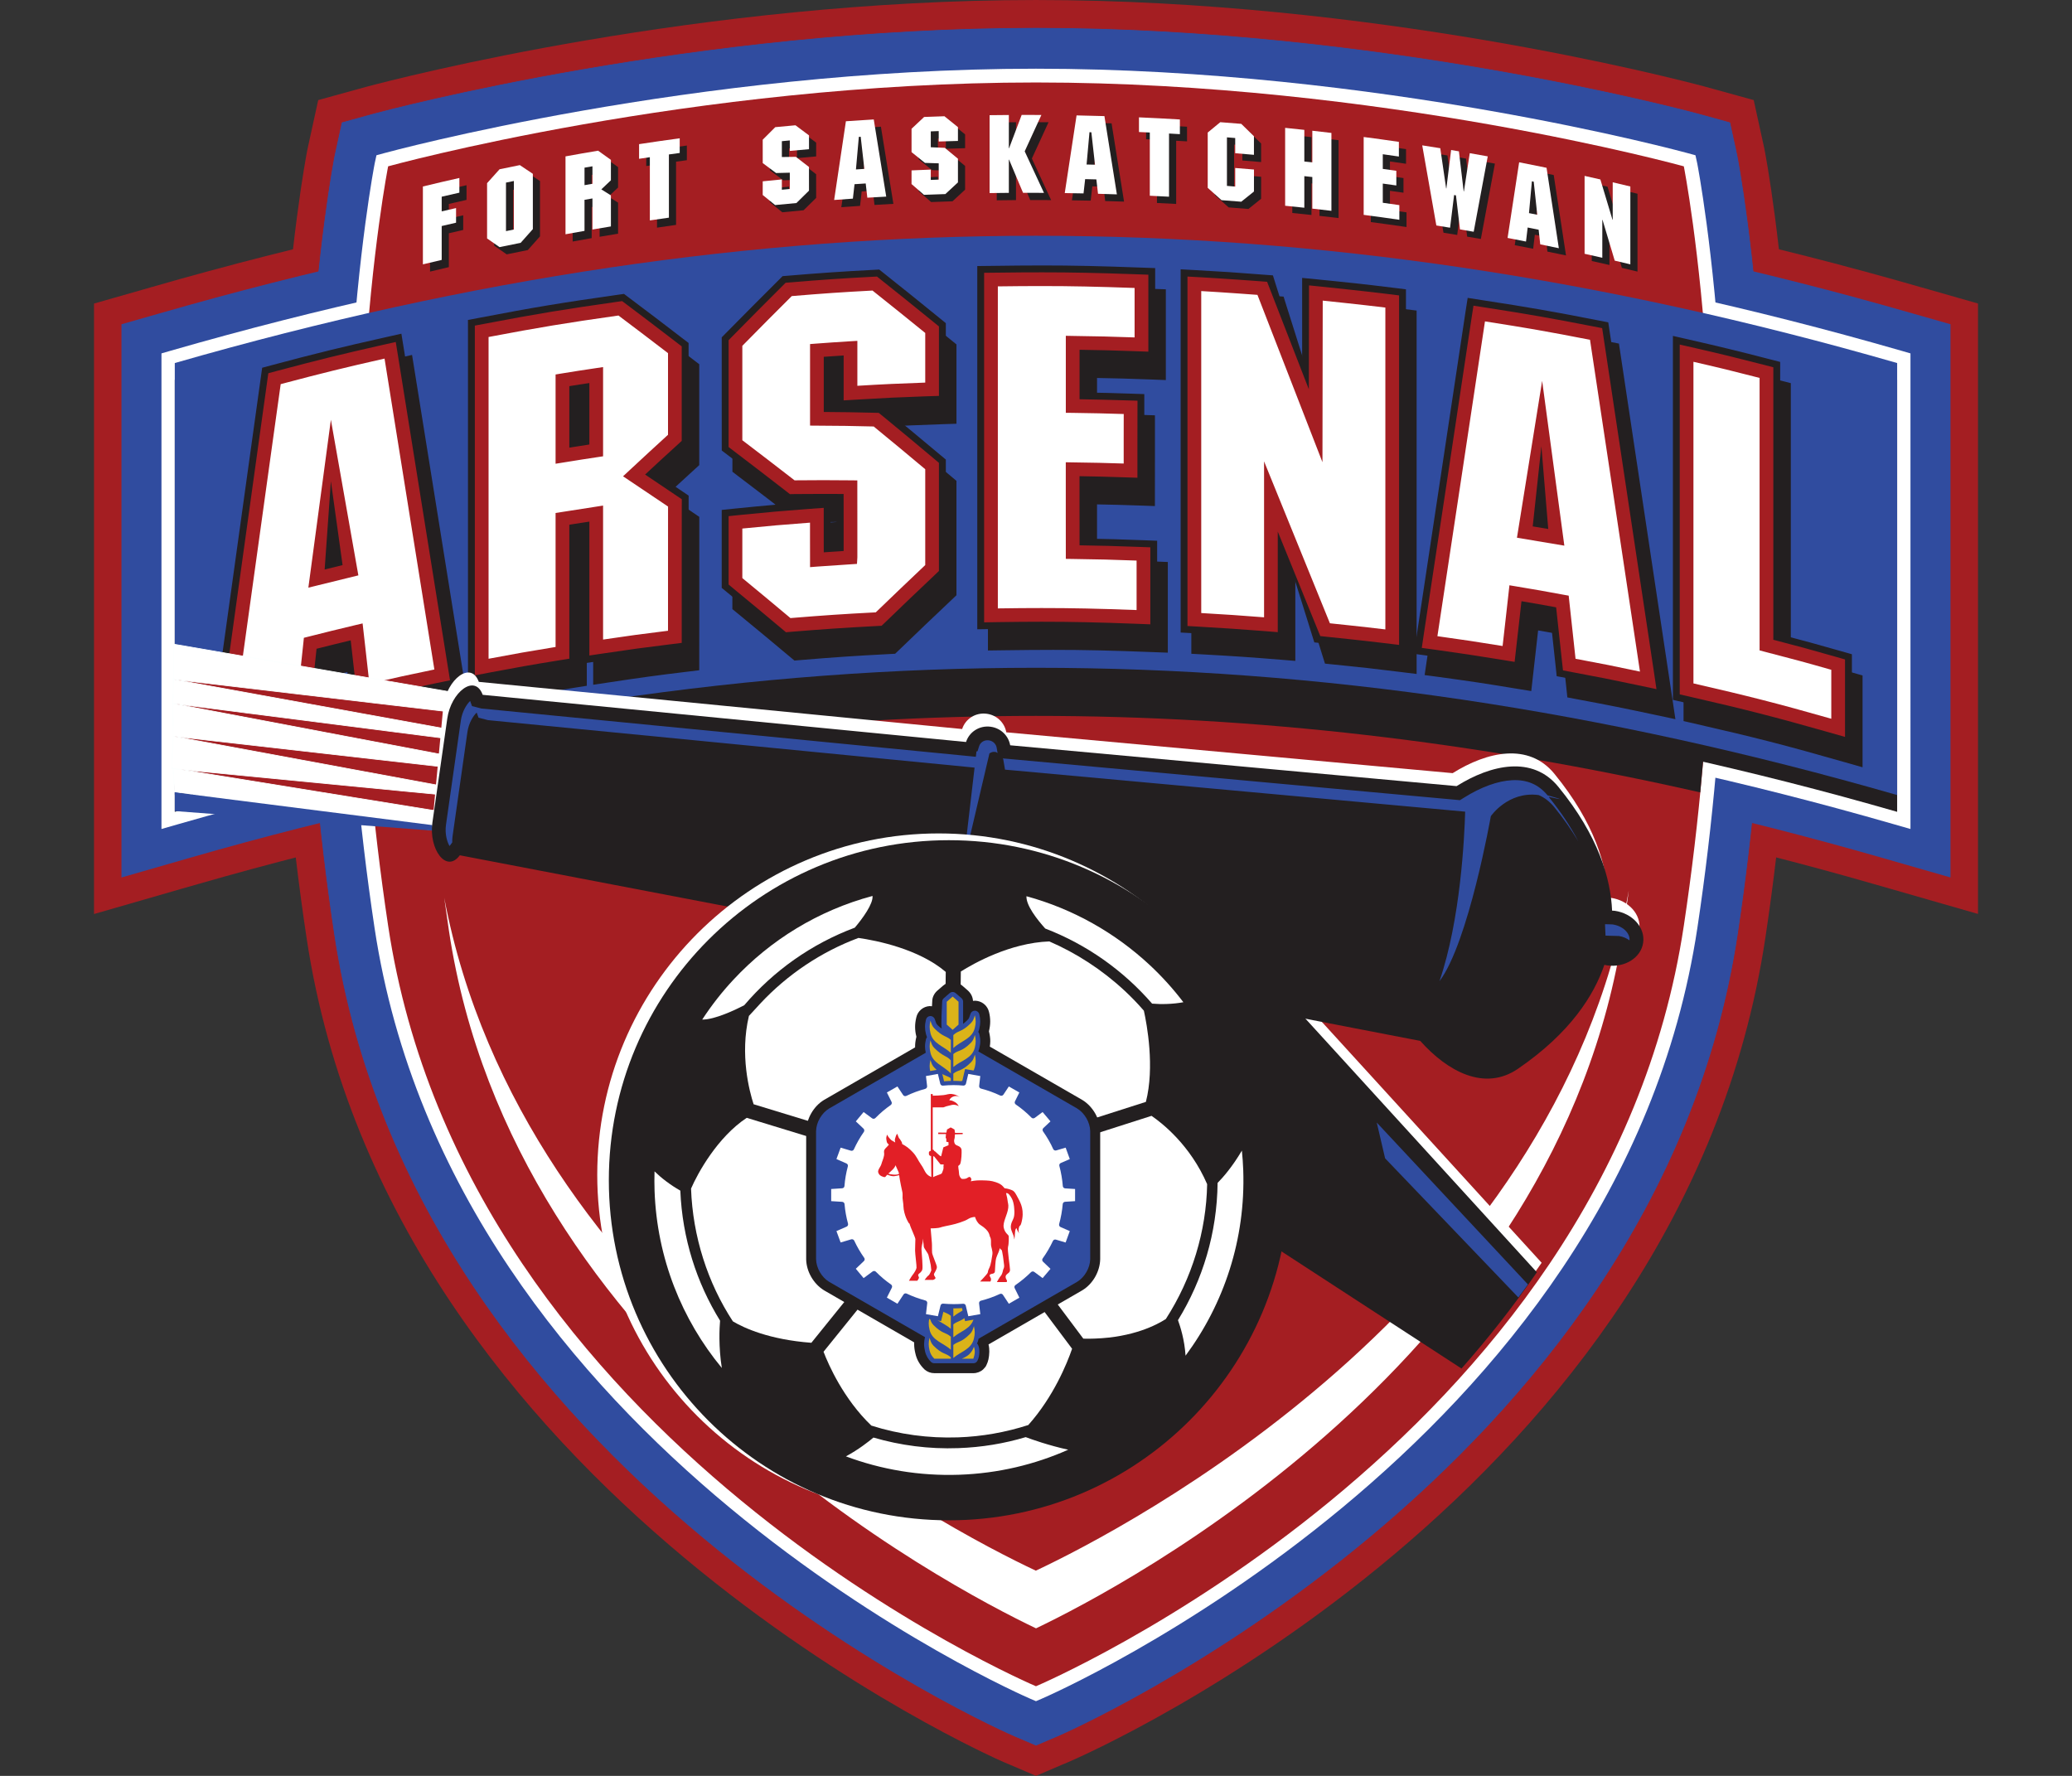
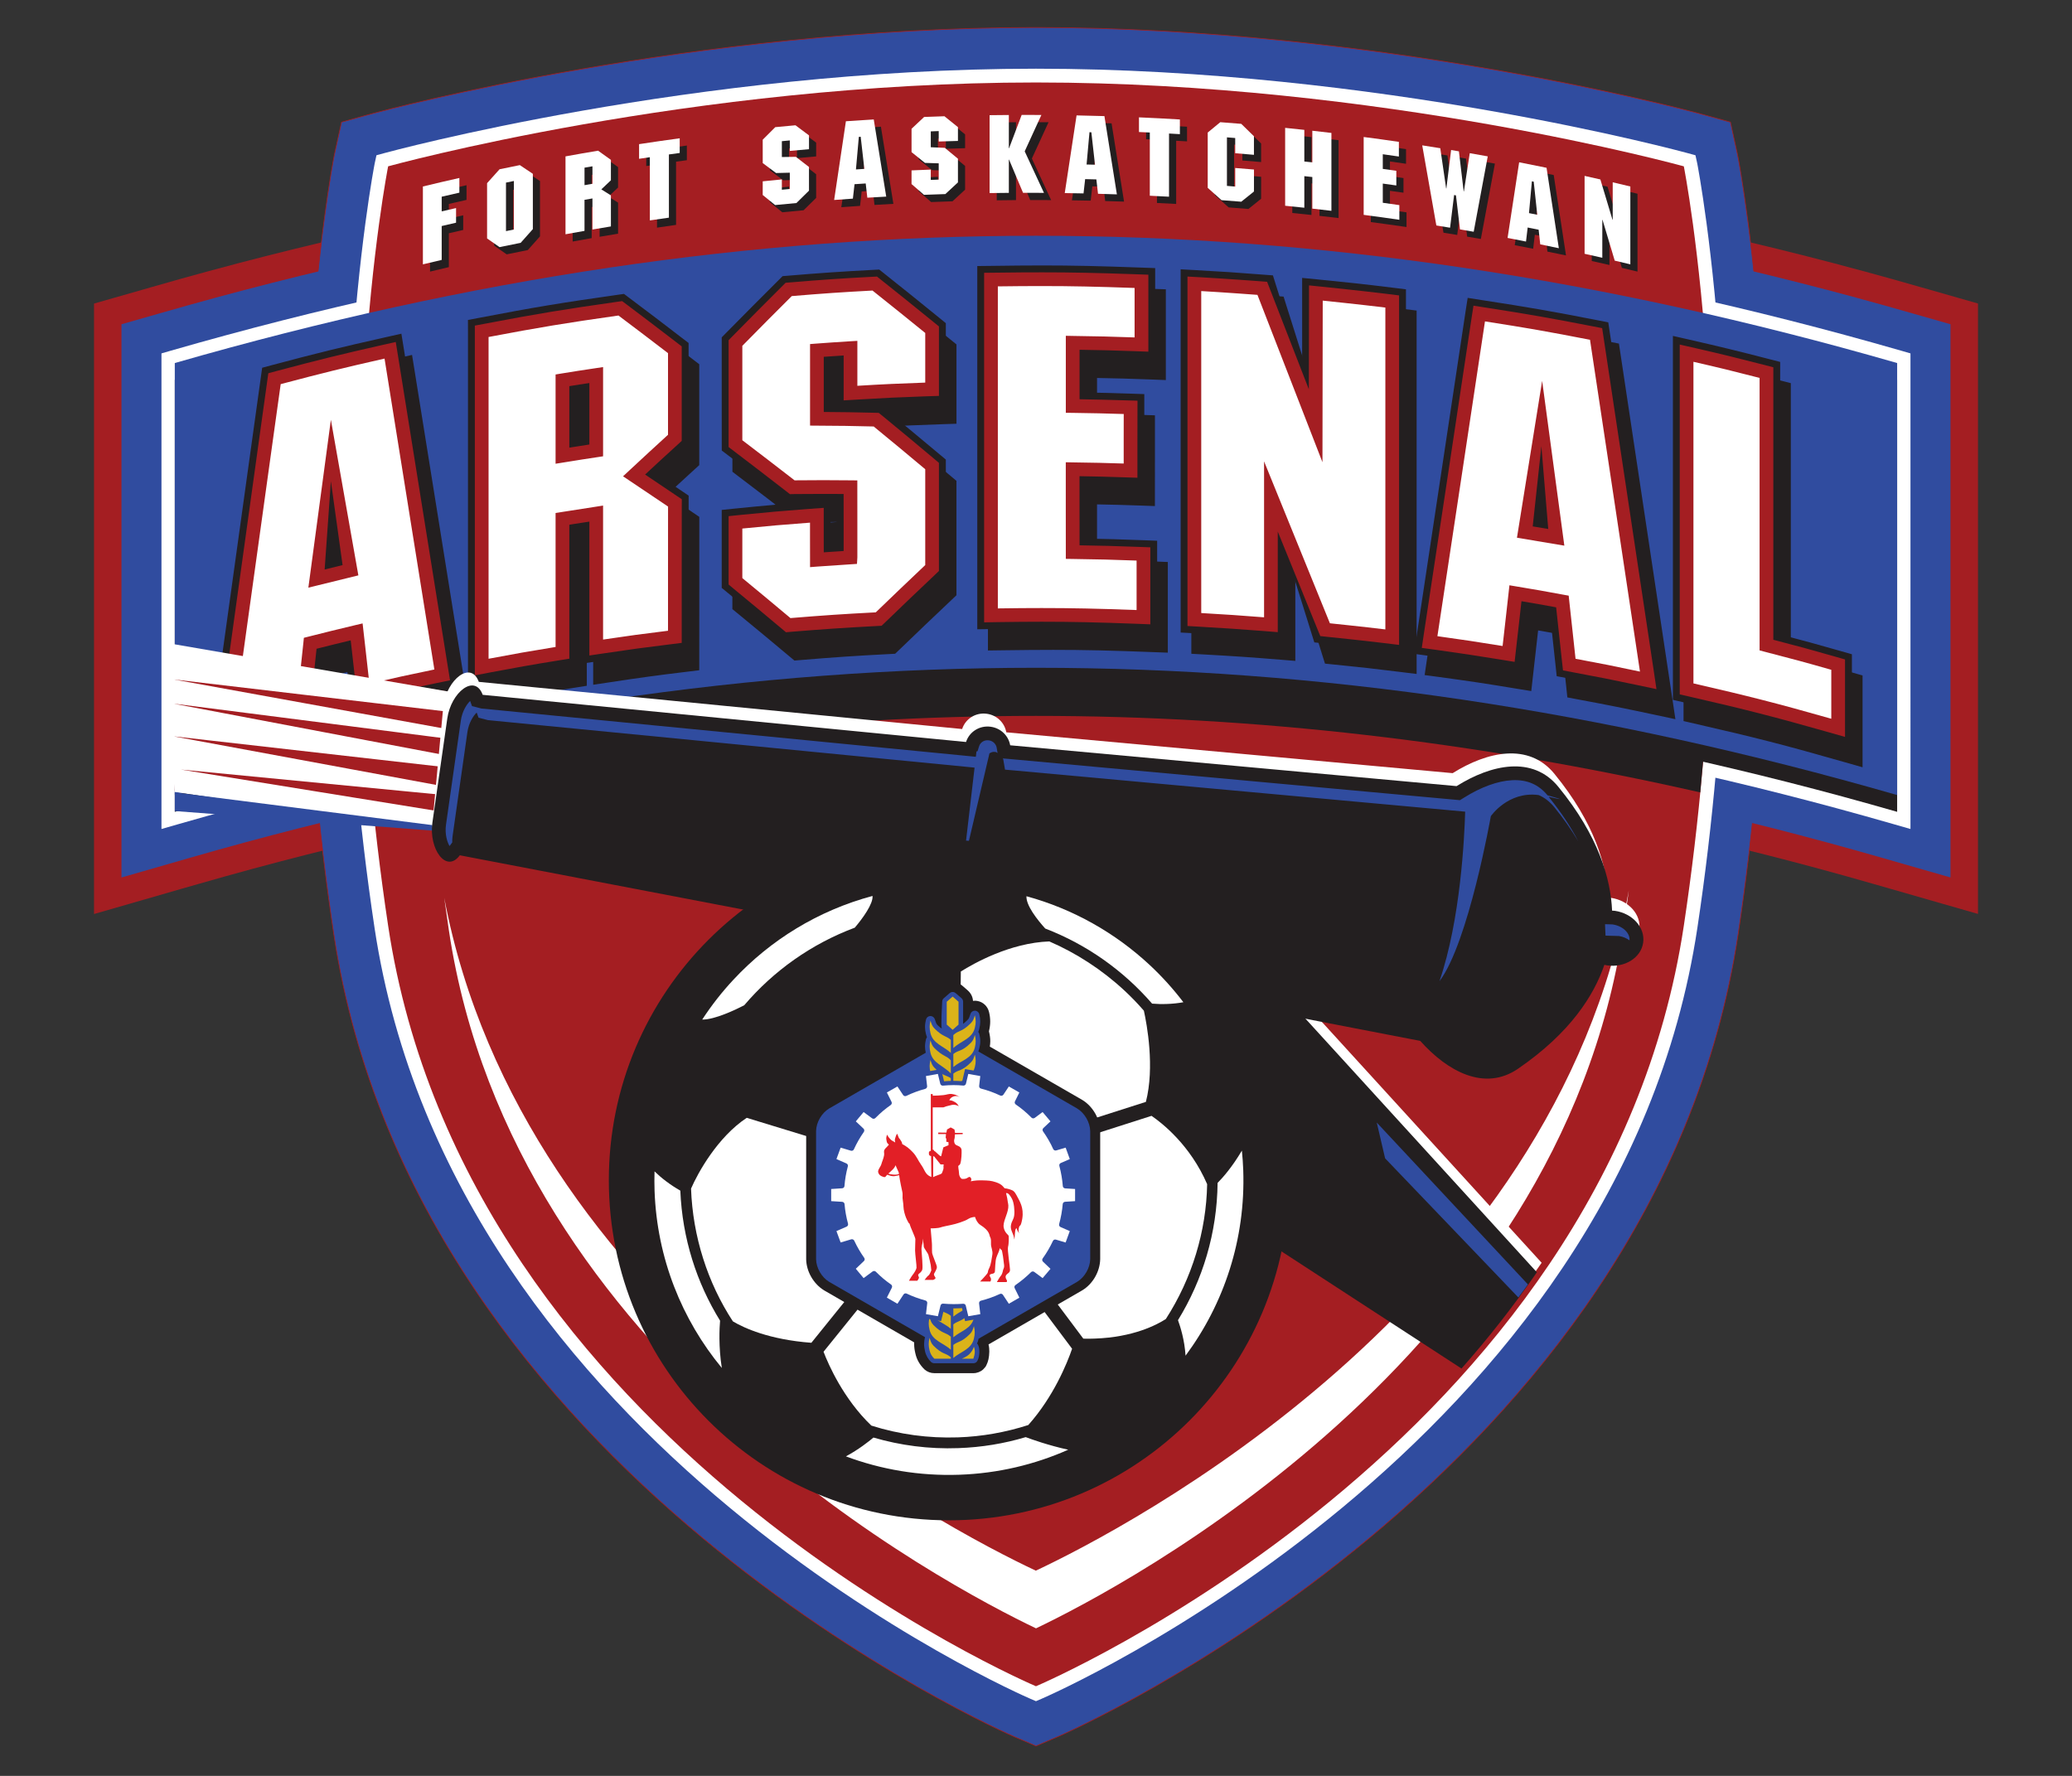
<svg xmlns="http://www.w3.org/2000/svg" id="Layer_1" version="1.1" viewBox="0 0 350 300">
  <rect x="0" y="0" width="350" height="300" fill="#333333" stroke="none" />
  <defs>
    <style>
      .st0 {
        fill: #dbb319;
      }

      .st1 {
        fill: #fff;
      }

      .st2 {
        fill: #a41e22;
      }

      .st3 {
        fill: #231f20;
      }

      .st4 {
        fill: #304c9f;
      }

      .st5 {
        stroke: #a41e22;
      }

      .st5, .st6 {
        fill: none;
        stroke-miterlimit: 10;
        stroke-width: .12px;
      }

      .st6 {
        stroke: #fbffff;
      }

      .st7 {
        fill: #e21f26;
      }
    </style>
  </defs>
-   <path class="st2" d="M174.997,300l-1.83-.786-2.732-1.171-.864-.36c-1.066-.454-103.64-45.238-117.782-139.216-11.047-73.502-.314-131.035.146-133.247l.32-1.464.898-4.111.6-2.737,2.697-.746,4.049-1.119,1.361-.372c5.634-1.508,56.399-14.67,113.136-14.67s107.465,13.15,113.054,14.647l1.43.395,4.058,1.119,2.697.746.599,2.737.901,4.111.299,1.364c.472,2.253,11.218,59.801.165,133.333-14.068,93.582-113.512,137.399-117.732,139.214l-.96.4-2.679,1.147-1.834.786Z" />
  <path class="st2" d="M15.881,154.404V51.28l3.366-.961,4.847-1.386,1.6-.459c51.492-14.835,100.33-22.041,149.299-22.041s97.805,7.206,149.322,22.041l1.582.447,4.854,1.392,3.369.961v103.117l-5.922-1.699-8.682-2.495-2.885-.827c-49.006-14.101-95.337-20.962-141.637-20.962s-92.627,6.861-141.624,20.962l-2.896.827-8.666,2.502-5.926,1.705Z" />
  <path class="st4" d="M175,294.947l-2.731-1.168-.907-.383c-.998-.422-101.185-43.96-114.982-135.627-10.951-72.871-.355-129.434.099-131.6l.314-1.427.898-4.111,4.052-1.119,1.352-.372c2.237-.6,54.245-14.496,111.905-14.496s109.66,13.896,111.847,14.484l1.402.385,4.052,1.119.901,4.111.298,1.371c.467,2.222,11.066,58.785.113,131.647-13.782,91.677-113.976,135.214-114.982,135.643l-.897.376-2.733,1.168Z" />
  <path class="st5" d="M175,294.947l-2.731-1.168-.907-.383c-.998-.422-101.185-43.96-114.982-135.627-10.951-72.871-.355-129.434.099-131.6l.314-1.427.898-4.111,4.052-1.119,1.352-.372c2.237-.6,54.245-14.496,111.905-14.496s109.66,13.896,111.847,14.484l1.402.385,4.052,1.119.901,4.111.298,1.371c.467,2.222,11.066,58.785.113,131.647-13.782,91.677-113.976,135.214-114.982,135.643l-.897.376-2.733,1.168Z" />
  <path class="st4" d="M324.623,53.39l-1.595-.454c-51.083-14.71-99.506-21.864-148.032-21.864s-96.956,7.154-148.023,21.864l-1.606.46-4.848,1.382v93.458l8.673-2.495,2.889-.833c49.433-14.226,96.177-21.14,142.914-21.14s93.482,6.914,142.91,21.14l2.893.833,8.676,2.489V54.773l-4.854-1.382Z" />
  <path class="st1" d="M321.102,59.232c-50.457-14.53-98.255-21.59-146.109-21.59s-95.647,7.06-146.108,21.59l-1.61.467v80.343l2.893-.829c50.039-14.403,97.413-21.407,144.825-21.407s94.791,7.004,144.832,21.407l2.89.829V59.698l-1.613-.467Z" />
  <path class="st1" d="M174.997,287.381l-.905-.388c-.973-.413-97.587-42.266-110.827-130.261-10.91-72.566-.077-128.623.028-129.13l.298-1.373,1.352-.37c.518-.14,52.266-14.254,110.054-14.254s109.528,14.114,110.047,14.254l1.351.37.299,1.373c.106.506,10.941,56.563.028,129.13-13.235,87.995-109.848,129.848-110.821,130.261l-.904.388Z" />
  <path class="st2" d="M174.993,13.933c58.149,0,109.436,14.164,109.436,14.164,0,0,10.974,55.305,0,128.291-13.198,87.731-109.436,128.471-109.436,128.471,0,0-96.234-40.741-109.429-128.471-10.975-72.986,0-128.291,0-128.291,0,0,51.288-14.164,109.429-14.164" />
  <path class="st1" d="M174.971,265.334c-14.833-6.977-86.733-44.164-99.931-113.662.252,1.844.516,3.7.795,5.566,10.856,72.203,84.27,110.72,99.168,117.839,14.903-7.119,88.317-45.637,99.172-117.839.345-2.296.661-4.565.958-6.822-12.564,70.307-85.239,107.898-100.163,114.918" />
  <path class="st3" d="M320.465,137.143c-99.569-28.662-191.37-28.665-290.94,0v-72.979c99.57-28.665,191.37-28.665,290.94,0v72.979Z" />
  <path class="st3" d="M61.69,61.143c-1.274,18.495-1.724,43.684,1.103,72.719,75.999-17.234,148.405-17.234,224.407,0,2.827-29.035,2.378-54.221,1.104-72.719-76.774-17.569-149.841-17.569-226.614,0" />
  <path class="st4" d="M320.465,134.309c-99.569-28.666-191.37-28.666-290.94,0V61.329c99.57-28.668,191.37-28.665,290.94,0v72.98Z" />
  <path class="st3" d="M37.175,129.751l.491-3.531c2.995-21.611,4.63-33.326,7.399-53.206l.805-5.778.214-1.525,1.485-.398c7.847-2.091,11.696-3.036,19.63-4.816l2.405-.538.392,2.437,8.791,54.832.353,2.194-2.178.445c-5.307,1.094-7.958,1.665-13.24,2.899l-2.539.594-.292-2.595-.572-5.087-.28-2.477c-1.252.298-2.346.572-3.698.91l-.378,3.552-.588,5.581-.171,1.597-1.566.407c-5.23,1.34-7.834,2.038-13.035,3.524l-3.428.978ZM58.113,94.252l-.345,4.049c.251-.058.513-.127.771-.186l-.426-3.862ZM314.62,129.617l-2.959-.845c-10.223-2.925-15.225-4.208-25.48-6.548l-1.8-.413v-61.48l2.838.644c5.438,1.248,8.142,1.908,13.547,3.306l1.738.444v46.045c3.804.991,6.196,1.643,10.435,2.856l1.681.478v15.512ZM283.006,121.491l-3.279-.7c-5.294-1.131-7.954-1.666-13.274-2.657l-1.7-.32-.177-1.718-.582-5.32-.394-3.61c-1.371-.246-2.484-.447-3.782-.668l-.885,7.821-.273,2.424-2.411-.392c-5.301-.882-7.952-1.274-13.275-2.001l-2.328-.31.345-2.333,4.776-31.633,3.596-23.864.354-2.306,2.3.361c8.11,1.246,12.003,1.927,19.846,3.462l1.604.314.245,1.619c3.523,23.38,5.283,35.079,8.801,58.518l.494,3.316ZM261.286,91.368c.273.052.544.1.81.146l-.404-3.804-.049-.413-.358,4.071ZM80.844,119.074l.009-2.803c.006-22.683.006-34.028,0-56.713l-.009-1.917,1.892-.36c9.312-1.784,13.933-2.552,23.517-3.909l.954-.134.767.578c3.695,2.772,5.541,4.179,9.235,7.019l.907.696v17.044l-.752.683c-1.939,1.778-3.197,2.931-4.73,4.341,1.418.954,2.645,1.78,4.475,3.026l1.013.687v12.548l-.006,11.308v2.057l-2.039.248c-5.294.637-7.932,1.004-13.215,1.806l-2.663.397v-22.625c-.354.053-.705.106-1.072.168v9.338l-.006,11.313v1.98l-1.952.31c-5.435.874-8.153,1.352-13.566,2.386l-2.759.525ZM99.121,69.809l.006,4.388v3.651c.351-.055.705-.114,1.072-.167v-8.039c-.354.052-.705.115-1.078.168ZM239.291,113.853l-2.603-.321c-4.533-.565-6.805-.82-11.348-1.27l-1.526-.156-.458-1.464-.706-2.271c-1.478-4.73-2.656-8.486-3.844-12.262v15.537l-2.511-.205c-5.146-.419-7.718-.593-12.866-.879l-2.191-.121v-61.358l2.445.13c4.628.255,6.949.408,11.576.774l1.563.118.466,1.495.628,1.982c1.486,4.705,2.667,8.433,3.844,12.184v-15.232l2.541.245c5.198.513,7.781.793,12.964,1.433l2.029.251v61.39ZM134.194,111.588l-.734-.612c-3.561-2.983-5.341-4.462-8.902-7.386l-.848-.693v-13.166l2.085-.215c5.528-.559,8.291-.802,13.827-1.206l1.825-.134h-.538c-1.6,0-3.144.013-5.264.035l-.811.012-.64-.5c-3.823-2.968-5.743-4.44-9.558-7.33l-.917-.702v-1.153l-.01-8.505v-9.455l.668-.68c3.608-3.654,5.406-5.466,9.018-9.064l.6-.6.845-.065c5.826-.488,8.75-.687,14.592-.997l.879-.05.693.547c3.881,3.089,5.82,4.649,9.71,7.818l.852.693v13.401l-2.237.072c-4.45.155-7.094.26-10.851.478.442.015.901.022,1.386.037l.792.019.618.5c3.785,3.095,5.671,4.674,9.468,7.847l.823.693v19.324l-.727.693c-3.607,3.405-5.401,5.121-9.002,8.592l-.627.599-.864.047c-6.121.32-9.108.522-15.202,1.026l-.95.081ZM142.105,88.177v7.473c.345-.025.686-.047,1.037-.075v-7.392c-.357,0-.705,0-1.037-.006ZM142.105,72.034c.36,0,.699.006,1.037.006v-7.168c-.345.028-.684.049-1.037.074v7.088ZM197.264,110.255l-2.402-.09c-7.315-.283-11.743-.382-16.95-.382-2.592,0-5.37.028-8.679.074l-2.352.031v-61.361l2.287-.025c3.323-.047,6.1-.072,8.698-.072,5.143,0,9.71.097,16.839.367l2.228.077v15.332l-2.402-.094c-3.775-.139-6.01-.208-9.22-.26v6.044c2.579.037,4.45.087,7.548.192l2.233.072v7.588l-.006,5.342v2.402l-2.393-.087c-3.027-.106-4.878-.152-7.383-.199v9.366c3.419.059,5.749.127,9.732.28l2.223.087v15.316Z" />
  <path class="st3" d="M35.374,126.165l.494-3.53c2.995-21.615,4.627-33.33,7.399-53.21l.805-5.774.214-1.526,1.485-.4c7.843-2.092,11.693-3.036,19.626-4.814l2.405-.541.395,2.44,8.791,54.833.354,2.194-2.179.445c-5.31,1.091-7.96,1.665-13.243,2.896l-2.536.593-.292-2.591-.575-5.087-.28-2.479c-1.252.301-2.343.575-3.695.913l-.381,3.549-.584,5.583-.174,1.597-1.566.407c-5.227,1.34-7.831,2.035-13.032,3.524l-3.431.979ZM56.314,90.666l-.348,4.049c.254-.059.513-.127.774-.19l-.426-3.859ZM312.821,126.031l-2.958-.845c-10.227-2.925-15.227-4.211-25.483-6.547l-1.796-.413v-61.482l2.837.646c5.435,1.246,8.138,1.905,13.548,3.303l1.737.447v46.043c3.8.991,6.192,1.647,10.435,2.859l1.681.479v15.511ZM281.203,117.905l-3.275-.699c-5.295-1.134-7.954-1.666-13.275-2.657l-1.698-.32-.181-1.717-.578-5.323-.395-3.611c-1.373-.246-2.482-.444-3.785-.665l-.883,7.818-.272,2.427-2.413-.395c-5.301-.88-7.951-1.27-13.274-1.998l-2.332-.314.349-2.33,4.772-31.636,3.596-23.864.358-2.303,2.296.361c8.113,1.243,12.007,1.924,19.846,3.462l1.606.314.246,1.619c3.521,23.377,5.282,35.079,8.797,58.515l.494,3.319ZM259.483,87.782c.277.052.547.1.814.146l-.408-3.806-.046-.411-.36,4.071ZM79.045,115.488l.006-2.806c.006-22.684.006-34.026,0-56.71l-.006-1.921,1.892-.357c9.309-1.787,13.933-2.551,23.517-3.91l.95-.134.768.579c3.694,2.772,5.543,4.177,9.238,7.019l.907.693v17.044l-.755.687c-1.938,1.778-3.197,2.93-4.729,4.342,1.42.953,2.644,1.777,4.477,3.026l1.013.684v12.548l-.006,11.311v2.057l-2.038.245c-5.295.64-7.933,1.007-13.216,1.806l-2.666.401v-22.625c-.351.052-.702.105-1.069.164v9.338l-.006,11.317v1.976l-1.954.314c-5.432.873-8.151,1.352-13.567,2.384l-2.756.528ZM97.322,66.224l.006,4.387v3.648c.351-.052.705-.111,1.069-.164v-8.039c-.351.053-.702.112-1.075.168ZM237.492,110.264l-2.603-.317c-4.537-.569-6.806-.82-11.348-1.274l-1.526-.152-.46-1.466-.705-2.272c-1.48-4.726-2.657-8.483-3.844-12.259v15.538l-2.511-.206c-5.15-.422-7.718-.593-12.87-.882l-2.191-.118v-61.361l2.448.134c4.627.255,6.945.407,11.572.774l1.567.118.466,1.491.625,1.985c1.485,4.702,2.666,8.431,3.844,12.182v-15.232l2.544.248c5.196.512,7.781.792,12.961,1.43l2.032.254v61.387ZM132.392,108.002l-.731-.612c-3.564-2.987-5.341-4.462-8.906-7.386l-.845-.693v-13.168l2.085-.215c5.528-.556,8.291-.798,13.825-1.206l1.825-.131h-.537c-1.597,0-3.145.013-5.261.035l-.814.012-.64-.5c-3.823-2.971-5.74-4.444-9.555-7.334l-.92-.699v-1.153l-.006-8.504v-9.459l.665-.677c3.611-3.658,5.41-5.466,9.018-9.065l.6-.6.848-.068c5.826-.485,8.75-.684,14.589-.998l.882-.047.69.547c3.885,3.088,5.821,4.649,9.714,7.818l.851.693v13.399l-2.237.075c-4.449.152-7.094.261-10.85.479.438.015.897.021,1.385.033l.792.019.618.501c3.785,3.098,5.668,4.677,9.465,7.846l.827.693v19.327l-.728.693c-3.607,3.403-5.4,5.121-9.005,8.592l-.624.599-.867.047c-6.121.32-9.104.519-15.198,1.026l-.953.08ZM140.306,84.591v7.473c.345-.027.683-.047,1.037-.075v-7.392c-.36,0-.705,0-1.037-.006ZM140.306,68.445c.361,0,.7.006,1.037.006v-7.166c-.347.028-.683.046-1.037.071v7.088ZM195.464,106.669l-2.405-.093c-7.312-.28-11.74-.379-16.948-.379-2.591,0-5.369.025-8.678.072l-2.352.034v-61.361l2.284-.025c3.326-.047,6.103-.074,8.699-.074,5.142,0,9.709.099,16.837.366l2.231.081v15.332l-2.401-.094c-3.779-.139-6.01-.208-9.22-.261v6.041c2.575.04,4.45.086,7.547.192l2.235.075v7.585l-.006,5.342v2.406l-2.396-.088c-3.024-.106-4.876-.152-7.38-.199v9.362c3.415.062,5.745.127,9.732.28l2.221.086v15.319Z" />
  <path class="st2" d="M36.775,124.555l.495-3.527,6.606-47.576,1.237-8.878.214-1.526,1.485-.397c6.985-1.859,10.776-2.791,17.628-4.338l2.411-.544.395,2.443,8.418,52.521.354,2.19-2.178.448c-4.204.873-6.774,1.423-10.919,2.383l-2.542.593-.285-2.592-.687-6.127-.168-1.452c-2.104.506-3.555.857-5.768,1.42l-.485,4.568-.48,4.562-.172,1.606-1.56.398c-4.154,1.078-6.671,1.743-10.574,2.852l-3.424.972ZM55.894,81.295l-1.056,14.912,3.03-.745-1.974-14.166ZM311.659,124.487l-2.952-.839c-8.943-2.539-13.918-3.816-23.169-5.935l-1.799-.41v-59.096l2.838.646c4.244.973,6.867,1.618,11.235,2.744l1.738.447v46.033c4.03,1.038,6.416,1.691,10.431,2.843l1.679.479v13.088ZM279.808,116.414l-3.269-.69c-4.025-.855-6.585-1.367-10.829-2.154l-1.691-.32-.189-1.713-.485-4.474-.485-4.468c-2.237-.414-3.703-.671-5.854-1.032l-.454,4.043-.431,3.788-.274,2.417-2.402-.392c-4.191-.687-6.761-1.065-10.959-1.653l-2.321-.317.345-2.324,3.54-23.374,4.492-29.809.355-2.302,2.296.356c7.078,1.1,10.907,1.775,17.836,3.127l1.606.31.246,1.619c3.125,20.714,4.86,32.254,7.752,51.501l.684,4.55.491,3.309ZM258.905,88.923l2.623.438-1.16-13.989-1.464,13.551ZM80.21,114.09v-59.087l1.887-.351c8.604-1.642,13.141-2.387,22.043-3.652l.953-.133.771.577c3.291,2.474,5.115,3.866,8.387,6.377l.904.693v15.962l-.752.693c-2.15,1.952-3.462,3.164-5.435,4.997l.507.339,4.671,3.145,1.025.69-.009,1.234-.006,10.689v12.339l-2.039.255c-4.214.513-6.776.864-10.907,1.485l-2.657.392v-22.618l-2.564.394-.82.134v22.631l-1.945.311c-4.375.705-7.007,1.174-11.261,1.979l-2.753.526ZM96.169,65.232v10.391c1.194-.192,2.132-.342,3.384-.534v-10.382c-1.199.171-2.132.326-3.384.525ZM236.333,108.944l-2.599-.315c-3.486-.429-9.322-1.028-9.328-1.028l-1.385-.147-.526-1.289-6.656-16.364v16.988l-2.502-.198c-4.017-.314-6.507-.479-10.564-.712l-2.185-.128v-59.033l2.445.134c3.596.199,9.546.64,9.546.64l1.457.112.532,1.365,6.519,16.792.029-14.987v-2.564l2.557.261s6.535.678,10.62,1.178l2.039.255v59.04ZM132.765,106.806l-.734-.616c-3.182-2.669-4.946-4.142-8.117-6.746l-.838-.699v-11.553l2.085-.214c4.434-.447,7.109-.68,11.5-1.007l2.482-.18v5.003l.006,2.511c1.199-.087,2.135-.152,3.359-.227v-4.848l-.006-4.782c-1.268-.007-2.337-.013-3.396-.013-1.492,0-2.953.006-4.864.025l-.81.016-.635-.495c-3.477-2.697-5.381-4.155-8.812-6.768l-.91-.693v-18.054l.665-.678c3.284-3.331,5.068-5.136,8.364-8.421l.6-.6.845-.065c5.404-.454,8.307-.652,13.707-.939l.886-.046.687.553c3.502,2.791,5.434,4.341,8.924,7.178l.851.693v11.737l-2.237.071c-4.38.156-7.047.274-11.4.541l-2.458.146v-7.585c-1.199.071-2.132.14-3.359.224v9.318c3.163.022,5.131.047,8.493.134l.792.019.621.5c3.433,2.818,5.319,4.388,8.722,7.246l.826.7v18.262l-.717.687c-3.272,3.095-5.062,4.807-8.34,7.97l-.625.6-.867.046c-5.687.302-8.679.507-14.347.967l-.944.081ZM194.31,105.467l-2.406-.094c-6.518-.248-10.832-.342-15.944-.342-2.236,0-4.626.022-7.37.062l-2.352.04v-59.049l2.287-.024c2.822-.041,5.258-.053,7.539-.053,4.881,0,9.129.084,15.677.317l2.237.081v13.001l-2.405-.086c-3.495-.128-5.714-.181-9.216-.234v8.359c2.836.046,4.688.093,7.539.18l2.249.065-.006,2.256-.006,4.217v6.541l-2.399-.077c-2.769-.097-4.6-.137-7.383-.184v5.829l.006,5.848c3.704.058,6.016.118,9.724.258l2.231.081v13.007Z" />
  <path class="st1" d="M309.34,121.417c-9.042-2.573-14.048-3.85-23.286-5.97v-54.329c4.226.964,6.833,1.604,11.174,2.722v46.035l.873.227c4.556,1.172,6.967,1.824,11.239,3.048v8.266ZM39.562,121.348l6.613-47.58,1.239-8.875c7.011-1.864,10.814-2.796,17.542-4.316l8.417,52.52c-4.229.874-6.815,1.433-10.975,2.399l-.687-6.128-.314-2.755-.146-1.3-1.271.299c-3.151.752-4.724,1.136-7.865,1.933l-.786.198-.08.805-.572,5.37-.479,4.564c-4.182,1.082-6.711,1.753-10.636,2.865ZM55.892,70.915l-3.804,28.359,8.446-2.076-4.642-26.282ZM277.021,113.452c-4.042-.861-6.618-1.373-10.882-2.166l-.485-4.475-.581-5.326-.092-.861-.847-.152c-3.18-.594-4.769-.873-7.957-1.399l-1.206-.202-.134,1.218-.59,5.258-.429,3.782c-4.207-.687-6.793-1.072-11.013-1.659l3.537-23.373,4.497-29.806c7.031,1.094,10.872,1.765,17.743,3.11,3.371,22.289,5.121,33.967,8.439,56.051ZM256.244,90.837l8.002,1.34-3.747-27.836-4.255,26.496ZM82.528,111.287v-54.357c8.482-1.613,13.063-2.371,21.941-3.629,3.284,2.47,5.108,3.856,8.371,6.357v13.791c-2.524,2.299-3.897,3.576-6.526,6.016l-1.072.997,1.224.82c2.569,1.725,3.949,2.644,6.38,4.288l-.006,10.696v10.288c-4.242.518-6.821.87-10.969,1.488v-22.634l-1.33.208c-2.29.345-3.43.525-5.72.892l-.973.152v22.634c-4.393.711-7.044,1.181-11.32,1.991ZM101.871,62.009l-1.33.2c-2.29.338-3.43.518-5.72.891l-.973.161v15.078l1.346-.214.758-.122c1.805-.293,2.925-.472,4.935-.771l.985-.149v-15.075ZM234.015,106.327c-3.503-.429-9.368-1.035-9.368-1.035l-11.122-27.354v26.345c-4.036-.32-6.537-.488-10.614-.721v-54.391c3.575.198,9.495.64,9.495.64l10.982,28.268.046-27.295s6.503.671,10.58,1.172v54.372ZM133.523,104.413c-3.191-2.676-4.96-4.148-8.129-6.758v-8.369c4.406-.441,7.069-.674,11.432-.994v2.505l.006,3.757v1.252l1.246-.097c2.237-.165,3.369-.239,5.594-.379l1.087-.072.065-1.094v-5.931l-.006-5.936v-1.144l-1.146-.012c-1.812-.021-3.204-.028-4.568-.028-1.498,0-2.965.006-4.888.028-3.483-2.697-5.389-4.164-8.822-6.774v-15.947c3.275-3.323,5.058-5.127,8.35-8.403,5.372-.447,8.263-.649,13.638-.935,3.503,2.79,5.426,4.338,8.909,7.165v8.384c-4.415.155-7.091.273-11.466.541v-7.592l-1.233.072c-2.278.139-3.415.22-5.687.388l-1.072.081v13.775l1.153.009c3.862.018,5.86.044,9.595.14,3.431,2.809,5.308,4.372,8.71,7.221v16.19c-3.275,3.105-5.068,4.816-8.355,7.986-5.714.298-8.719.504-14.412.969ZM191.991,103.055c-6.693-.252-10.994-.338-16.032-.338-2.248,0-4.645.018-7.404.061v-54.4c2.813-.041,5.236-.053,7.504-.053,4.898,0,9.077.087,15.596.32v8.355c-3.894-.14-6.205-.193-10.447-.251l-1.171-.023v13.008l1.144.012c3.505.046,5.435.093,8.638.193l-.006,4.217v4.148c-3.164-.106-5.098-.146-8.611-.193l-1.171-.022v8.179l.006,6.998v1.143l1.144.016c4.385.059,6.756.121,10.811.273v8.356Z" />
  <polygon class="st2" points="29.5 109.341 29.5 133.6 77.115 140.496 78.743 117.343 29.5 109.341" />
  <path class="st1" d="M79.455,133.666l-50.202-9.285-.246,5.472,50.072,4.841.377-1.028ZM78.237,123.657l-48.935-8.884-.112,4.074,49.001,6.271.047-1.461ZM79.113,128.315l-49.923-9.468.063,5.534,49.64,5.636.221-1.702ZM78.743,117.343l-49.382-8.523-.06,5.954,48.969,5.758.472-3.188ZM29.252,129.791l.227,3.993,50.153,7.421.466-3.188-50.845-8.225Z" />
-   <path class="st6" d="M79.455,133.666l-50.202-9.285-.246,5.472,50.072,4.841.377-1.028ZM78.237,123.657l-48.935-8.884-.112,4.074,49.001,6.271.047-1.461ZM79.113,128.315l-49.923-9.468.063,5.534,49.64,5.636.221-1.702ZM78.743,117.343l-49.382-8.523-.06,5.954,48.969,5.758.472-3.188ZM29.252,129.791l.227,3.993,50.153,7.421.466-3.188-50.845-8.225Z" />
  <polygon class="st4" points="29.525 133.856 29.525 137.012 79.632 140.816 80.098 140.285 29.525 133.856" />
  <path class="st1" d="M260.412,213.32l-40.259-44.128-12.42-3.105,6.174,41.512,33.774,21.975c4.462-5.046,8.741-10.468,12.731-16.254" />
  <path class="st3" d="M259.607,214.929l-40.259-44.124-12.423-3.108,6.177,41.512,33.771,21.978c4.466-5.046,8.745-10.472,12.734-16.258" />
  <path class="st1" d="M245.382,130.608l-75.4-6.898c-.276-1.567-1.532-2.88-3.268-3.129-1.924-.273-3.643.867-4.192,2.573l-81.642-7.967c-1.336-3.648-5.357-.417-5.982,3.984l-1.75,18.712c-.628,4.403,1.563,7.538,3.866,4.409l80.514,15.421c-.019.088-.077.156-.096.249-.286,2.023,1.211,3.918,3.346,4.223,2.042.289,3.885-.995,4.304-2.868l74.17,14.331c4.602,5.168,10.873,8.57,16.506,4.708,8.915-6.115,12.862-12.485,14.592-17.559.152.025.286.074.441.093,3.005.432,5.75-1.283,6.112-3.828.367-2.548-1.78-4.959-4.793-5.391-.153-.019-.299-.015-.454-.028-.234-5.354-2.25-12.575-9.1-20.94-4.331-5.28-11.307-3.769-17.174-.094" />
  <path class="st3" d="M246.044,132.799l-75.404-6.898c-.276-1.567-1.531-2.88-3.268-3.129-1.924-.273-3.643.868-4.189,2.573l-81.646-7.968c-1.336-3.648-5.357-.416-5.979,3.984l-2.52,17.625c-.625,4.406,2.33,8.625,4.633,5.497l80.514,15.422c-.018.087-.074.155-.093.249-.289,2.022,1.211,3.918,3.343,4.226,2.042.285,3.884-.998,4.304-2.872l74.17,14.332c4.602,5.167,10.875,8.57,16.509,4.707,8.916-6.115,12.862-12.485,14.589-17.559.156.025.286.074.441.093,3.005.432,5.753-1.283,6.113-3.828.366-2.548-1.778-4.959-4.798-5.391-.148-.019-.295-.015-.45-.028-.234-5.354-2.248-12.572-9.099-20.94-4.331-5.28-11.304-3.769-17.17-.093" />
  <path class="st4" d="M261.415,134.361c-1.516-1.848-3.479-2.688-5.988-2.561-2.433.122-5.251,1.144-8.148,2.962l-.667.413-.777-.074-75.403-6.892-1.041-.09c.012.047.065.09.075.136l.301,1.762,1.771.156,75.407,6.889.55.053c-.125,4.235-.758,18.172-4.341,28.637,4.916-6.503,8.676-27.872,8.676-27.872,0,0,2.902-4.267,8.088-3.568.982.422,1.851,1.09,2.608,2.011,1.587,1.938,2.93,3.875,4.08,5.804-1.297-2.498-2.974-5.012-5.01-7.523,4.284.973-.181-.243-.181-.243M167.042,125.065c-.109-.012-.221-.015-.326-.01-.616.031-1.137.426-1.321.998l-.27.848-.181.041-.097.835-.024.066-1.865-.186-81.642-7.968-1.585-.407-.314-.87c-.563.534-1.343,1.721-1.569,3.284l-2.511,17.623c-.226,1.581.208,2.945.6,3.604l.454-.612c-.006-.332.003-.674.053-1.032l2.513-17.622c.227-1.565,1.004-2.75,1.563-3.284l.317.87,1.588.408,81.64,7.967.559.056-1.933,16.547,4.446-18.958c.209-.125.429-.234.684-.246.106-.006.22-.003.326.01.155.022.236.127.363.181l-.155-.908c-.093-.534-.537-1.119-1.315-1.234ZM272.356,156.16l-1.237-.037.084,1.933,2.259.065c.706.097,1.3.382,1.793.733.115-1.227-1.146-2.458-2.9-2.694Z" />
-   <path class="st1" d="M158.556,256.13c-31.8,0-57.67-25.875-57.67-57.67s25.869-57.669,57.67-57.669,57.664,25.872,57.664,57.669-25.876,57.67-57.664,57.67" />
  <path class="st3" d="M217.736,199.38c0,31.726-25.717,57.446-57.446,57.446s-57.446-25.72-57.446-57.446,25.72-57.446,57.446-57.446,57.446,25.72,57.446,57.446M160.29,151.623c-26.375,0-47.757,21.382-47.757,47.757s21.382,47.764,47.757,47.764,47.757-21.385,47.757-47.764-21.379-47.757-47.757-47.757Z" />
  <path class="st3" d="M158.493,148.582c-28.071.985-50.016,24.545-49.031,52.62.988,28.068,24.541,50.028,52.611,49.034,28.078-.994,50.023-24.548,49.047-52.617-.995-28.075-24.551-50.026-52.627-49.037" />
  <path class="st1" d="M137.056,226.837c-7.132-.538-11.361-2.489-13.259-3.62-4.254-6.498-6.78-14.328-7.066-22.426,1.137-2.629,4.456-8.676,9.405-11.957l33.199,10.155v.252l-22.28,27.596Z" />
-   <path class="st1" d="M159.373,196.341l-32.074-9.8c-.715-2.194-2.346-8.353-.792-14.924.509-.525,1.186-1.306,1.898-2.063,4.589-4.929,10.323-8.77,16.6-11.109,3.082.438,10.214,1.867,14.75,5.742l-.383,32.155Z" />
  <path class="st1" d="M161.918,196.261l.385-32.143c2.166-1.361,8.306-4.844,14.946-5.083,4.521,1.951,8.911,4.779,12.74,8.346,1.094,1.022,2.191,2.147,3.234,3.359.517,2.346,1.849,9.525.339,15.401l-31.645,10.12Z" />
  <path class="st1" d="M161.816,242.815c-4.988.168-9.919-.497-14.633-1.991-4.699-4.506-7.241-10.292-8.072-12.473l21.981-27.23,20.005,26.726c-.874,2.521-3.139,8.099-7.398,12.884-3.842,1.24-7.843,1.945-11.883,2.085" />
  <path class="st1" d="M184.946,226.126c-.631.028-1.284.034-1.951.013l-20.503-27.392,32.022-10.248c1.78,1.215,6.543,4.935,9.396,11.544-.145,7.918-2.539,15.897-6.982,22.783-1.575,1.007-5.513,3.076-11.982,3.3" />
  <path class="st1" d="M199.893,169.307c-1.731.323-3.714.376-5.282.236-4.855-5.6-11.041-9.99-18.051-12.687-1.37-1.519-3.247-3.906-3.172-5.456,7.871,2.147,14.991,6.19,20.816,11.615,2.067,1.927,3.977,4.037,5.69,6.292" />
  <path class="st1" d="M123.893,165.498c6.243-6.712,14.337-11.696,23.492-14.145.131,1.311-1.653,3.782-2.999,5.36-7.314,2.735-13.722,7.287-18.675,13.108-1.445.746-4.984,2.442-7.094,2.417,1.563-2.396,3.328-4.658,5.276-6.74" />
  <path class="st1" d="M110.562,197.88c1.097,1.075,2.626,2.274,4.357,3.253.335,8.064,2.749,15.553,6.715,21.973-.103,1.193-.28,4.369.295,7.983-6.749-8.163-10.957-18.529-11.361-29.924-.038-1.106-.035-2.197-.006-3.284" />
  <path class="st1" d="M142.889,246.025c2.15-1.153,3.869-2.52,4.654-3.179,4.537,1.327,9.357,1.97,14.334,1.786,3.956-.136,7.765-.774,11.385-1.858,1.004.379,3.844,1.392,7.177,2.128-5.646,2.507-11.851,3.999-18.401,4.226-6.738.233-13.21-.883-19.151-3.105" />
  <path class="st1" d="M200.263,229.015c-.173-2.701-.886-4.919-1.28-6,4.166-6.78,6.602-14.72,6.692-23.19.911-.917,2.486-2.71,4.102-5.454.113,1.082.186,2.179.23,3.288.409,11.711-3.266,22.621-9.745,31.356" />
  <path class="st4" d="M150.023,213.215s-2.191-2.803-4.682-9.761c-2.496-6.96-2.188-10.822-2.188-10.822,0,0,3.878-4.481,8.094-7.573,4.214-3.086,9.356-5.335,9.356-5.335,0,0,4.578,1.712,9.64,5.161,5.064,3.446,8.026,7.464,8.026,7.464,0,0-.79,6.488-1.974,10.835-1.196,4.341-4.571,9.854-4.571,9.854,0,0-4.409,1.501-10.916,1.665-6.504.168-10.786-1.488-10.786-1.488" />
  <path class="st3" d="M164.429,231.97h-6.603c-.612,0-1.181-.215-1.644-.615-.832-.805-1.333-1.693-1.556-2.713-.137-.565-.208-1.078-.208-1.585,0-.093,0-.198.006-.286l-15.204-8.782c-1.784-1.078-2.996-3.173-3.042-5.23v-21.695c.046-2.091,1.258-4.189,3.014-5.252l15.385-8.877v-.152c0-.506.062-1.007.214-1.613,0-.015.007-.022.007-.038-.007-.034-.012-.062-.022-.093-.131-.51-.198-1.051-.198-1.576,0-.501.062-.998.208-1.613.233-1.04,1.149-1.824,2.231-1.89.146,0,.28.006.41.025.015-.263.034-.553.047-.851,0-.612.289-1.256.801-1.734l1.038-.898c.422-.385,1-.605,1.607-.605.593,0,1.165.214,1.612.597l.998.87c.5.466.789,1.069.827,1.712.109-.013.202-.022.307-.022h.147l.292.037c.96.172,1.725.895,1.957,1.85.144.59.203,1.103.203,1.615,0,.516-.066,1.048-.203,1.625,0,.016-.006.028-.011.041q.006.009.006.015c.155.64.221,1.144.221,1.65,0,.295-.031.594-.078.917l15.599,8.995c1.787,1.075,2.998,3.173,3.046,5.226v21.693c-.048,2.097-1.259,4.192-3.028,5.255l-15.838,9.145c.118.444.136.858.136,1.218-.025,1.007-.192,1.672-.491,2.278l-.139.264-.408.454c-.426.397-1.043.637-1.643.637" />
  <path class="st4" d="M181.954,187.256l-16.692-9.636c.058-.162.12-.329.161-.503.106-.435.168-.829.168-1.228,0-.404-.063-.796-.168-1.227-.031-.131-.086-.233-.174-.332.068-.168.131-.342.174-.537.106-.432.162-.824.162-1.231,0-.401-.056-.789-.162-1.221-.071-.308-.314-.537-.621-.594-.047-.006-.09-.012-.112-.012h-.031v.003c-.332.003-.624.213-.727.532-.209.614-.218.755-.485,1.019-.305.305-.553.516-.758.674v-3.735c0-.227-.096-.447-.261-.591l-.998-.866c-.146-.125-.327-.193-.513-.193-.177,0-.36.068-.503.193l-1.004.873c-.165.146-.258.358-.258.584,0,0-.242,4.257-.075,4.4,0,0,.097.339-.69-.438-.258-.267-.27-.398-.481-1.022-.106-.311-.395-.528-.737-.528-.022,0-.04,0-.049.003v-.003c-.336.022-.625.264-.706.603-.099.432-.159.823-.159,1.227,0,.394.053.789.159,1.221.047.19.109.37.174.541-.077.093-.143.202-.174.327-.099.434-.159.827-.159,1.23,0,.345.05.684.127,1.047l-16.322,9.422c-1.269.767-2.175,2.331-2.207,3.813v21.652c.031,1.485.938,3.046,2.207,3.819l16.189,9.343c-.093.41-.152.787-.152,1.174,0,.404.059.793.161,1.224.175.765.566,1.364,1.023,1.8.156.143.339.211.543.211h3.064c.01,0,.025-.003.038-.006.018.006.024.006.049.006h3.453c.202,0,.395-.09.497-.183.109-.106.155-.196.193-.255.249-.484.301-.982.317-1.345v-.174c0-.345-.025-.73-.205-1.119-.028-.071-.087-.168-.184-.261.093-.202.164-.41.223-.649.006-.05.016-.106.028-.156l16.653-9.611c1.268-.774,2.172-2.334,2.209-3.819v-21.652c-.037-1.482-.941-3.046-2.206-3.813" />
  <path class="st1" d="M163.139,220.563l.426,1.787,2.026-.351-.206-1.815c-.024-.208.109-.404.308-.457,1.094-.279,2.159-.652,3.194-1.134.189-.09.41-.034.532.149l.987,1.505,1.784-1.032-.796-1.601c-.093-.193-.037-.42.14-.531.497-.342.976-.703,1.444-1.103.414-.345.805-.709,1.181-1.069.149-.152.379-.168.537-.047l1.424,1.047,1.323-1.563-1.263-1.212c-.155-.136-.176-.379-.055-.547.671-.942,1.247-1.923,1.724-2.955.097-.196.308-.286.504-.227l1.654.491.69-1.933-1.554-.68c-.193-.087-.292-.298-.234-.5.307-1.107.506-2.241.606-3.384.015-.209.186-.364.392-.383l1.691-.109v-2.05l-1.672-.106.025-.42.42-.034-.42.034-.025.42c-.214-.016-.385-.177-.397-.386-.09-1.147-.286-2.283-.584-3.405-.056-.202.049-.411.235-.492l1.526-.667-.699-1.93-1.591.469c-.199.06-.414-.033-.507-.223-.466-1.041-1.047-2.041-1.725-2.992-.121-.177-.096-.404.056-.556l1.203-1.138-1.327-1.575-1.33.988c-.172.122-.404.109-.559-.047-.815-.838-1.704-1.575-2.642-2.219-.174-.124-.233-.348-.134-.534l.737-1.492-1.784-1.016-.916,1.383c-.115.177-.342.233-.525.152-1.05-.501-2.138-.889-3.251-1.169-.205-.056-.335-.252-.313-.457l.19-1.669-2.026-.36-.392,1.647c-.047.202-.236.338-.445.323-.553-.05-1.103-.075-1.647-.075-.602,0-1.203.028-1.793.088-.211.021-.403-.122-.456-.32l-.401-1.663-2.017.36.189,1.709c.028.205-.106.397-.307.454-1.094.295-2.172.69-3.21,1.19-.193.09-.419.025-.537-.15l-.954-1.444-1.78,1.016.783,1.582c.091.189.038.413-.13.531-.435.305-.858.631-1.264.97-.473.394-.917.81-1.343,1.233-.137.149-.376.171-.544.047l-1.435-1.059-1.317,1.575,1.302,1.234c.152.147.17.379.056.55-.656.935-1.219,1.923-1.681,2.939-.084.193-.295.289-.497.234l-1.746-.516-.706,1.93,1.684.736c.196.081.298.292.243.494-.292,1.088-.485,2.207-.572,3.319-.016.217-.184.376-.395.385l-1.848.122v2.05l1.858.127c.214,0,.376.168.401.376.09,1.11.292,2.216.587,3.306.05.196-.046.413-.239.498l-1.719.751.706,1.924,1.805-.535c.19-.052.417.044.5.236.47,1.001,1.026,1.965,1.681,2.897.122.168.1.404-.056.546l-1.363,1.312,1.317,1.563,1.516-1.121c.171-.122.407-.106.553.043.799.808,1.656,1.529,2.563,2.157.172.118.23.354.137.541l-.842,1.678,1.787,1.038,1.032-1.576c.118-.168.342-.233.531-.14,1.013.482,2.073.864,3.148,1.16.214.046.345.239.32.441l-.211,1.867,2.014.351.438-1.808c.053-.202.242-.336.45-.317.591.058,1.184.08,1.775.08.531,0,1.066-.022,1.597-.059h.043c.193,0,.358.127.408.317" />
  <path class="st0" d="M164.512,227.499c-.189.553-.413.895-.817,1.302-.299.292-.923.615-1.234.724h1.954c.255-.73.351-1.308.096-2.026" />
  <path class="st0" d="M163.841,225.349c-1.485,1.485-1.982,1.196-2.806,1.849v2.2c1.308-1.115,3.055-1.448,3.477-3.271.187-.798.187-1.302,0-2.1-.189.55-.261.913-.671,1.324" />
  <path class="st0" d="M160.613,229.289c-.889-.796-1.367-.397-2.927-1.958-.411-.416-.479-.776-.668-1.323-.187.795-.187,1.302,0,2.1.139.606.432,1.056.808,1.417h2.79l-.003-.236Z" />
  <path class="st0" d="M160.613,228.009v-2.2c-.895-.795-1.373-.407-2.927-1.958-.411-.41-.479-.78-.668-1.327-.187.799-.187,1.308,0,2.104.432,1.871,2.265,2.172,3.595,3.381" />
  <path class="st0" d="M161.035,177.051c1.33-1.259,3.197-1.544,3.636-3.439.19-.792.19-1.299,0-2.098-.181.544-.258.913-.671,1.321-1.572,1.581-2.045,1.152-2.964,2.014v2.202Z" />
  <path class="st0" d="M160.613,181.336v-2.219c-.798-.858-1.308-.597-2.769-2.06-.413-.404-.484-.774-.674-1.32-.18.792-.18,1.302,0,2.097.422,1.8,2.132,2.15,3.443,3.502" />
  <path class="st0" d="M160.613,177.862v-2.2c-.811-.714-1.32-.469-2.769-1.92-.413-.417-.484-.777-.674-1.327-.18.799-.18,1.302,0,2.104.422,1.784,2.113,2.145,3.443,3.344" />
  <path class="st0" d="M164,176.159c-1.582,1.579-2.045,1.149-2.964,1.899v2.191c1.321-1.131,3.194-1.417,3.636-3.312.189-.799.189-1.309,0-2.104-.186.553-.261.913-.671,1.327" />
  <polygon class="st0" points="160.921 168.35 159.923 169.226 159.923 173.083 160.921 173.971 161.915 173.083 161.915 169.226 160.921 168.35" />
  <path class="st0" d="M158.751,222.838l-.78-.139c.765.662,1.803,1.047,2.641,1.775v-2.188c-.55-.466-.947-.494-1.532-.814l-.33,1.367Z" />
  <path class="st0" d="M162.729,220.666c-.569.049-1.128.068-1.693.068v1.679c.578-.476,1.236-.815,1.824-1.19l-.131-.556Z" />
  <path class="st0" d="M158.819,181.218l.426,1.768c.577-.059,1.149-.084,1.73-.09h-.364v-.761c-.59-.397-1.037-.388-1.793-.917" />
  <path class="st0" d="M161.964,182.918c.317-.193.631-.364.939-.547l.348-1.433,1.056.186c.159-.248.28-.531.363-.87.189-.798.189-1.305,0-2.1-.186.547-.258.917-.671,1.32-1.567,1.566-2.039,1.162-2.964,1.892v1.529c.304,0,.615.006.928.022" />
  <path class="st0" d="M157.188,181.218l1.318-.233c-.196-.161-.42-.357-.662-.609-.413-.408-.484-.774-.674-1.321-.183.795-.183,1.305,0,2.1.006.019.018.044.018.062" />
  <path class="st0" d="M163.251,222.838l-.081-.354c-.991.79-1.454.696-2.134,1.243v2.178c1.314-1.107,3.055-1.436,3.477-3.257.005-.015.005-.025.005-.037l-1.267.226Z" />
  <path class="st4" d="M163.024,223.18l-.159-.662-.361-1.541c-.465.034-.937.047-1.414.047-.525,0-1.059-.018-1.581-.059l-.382,1.56-.159.655-.665-.121-2.013-.357-.671-.115.084-.671.187-1.603c-.976-.274-1.911-.615-2.803-1.019l-.892,1.339-.373.565-.593-.339-1.777-1.025-.581-.336.301-.609.718-1.455c-.783-.559-1.542-1.205-2.269-1.911l-1.314.966-.541.398-.432-.513-1.323-1.578-.436-.519.495-.467,1.183-1.112c-.577-.838-1.074-1.699-1.494-2.57l-1.554.457-.653.193-.233-.637-.706-1.923-.233-.637.625-.267,1.485-.649c-.251-.973-.432-1.958-.525-2.93l-1.613-.106-.668-.04v-3.412l.668-.038,1.597-.106c.09-.972.262-1.967.506-2.93l-1.45-.637-.625-.267.233-.638.706-1.933.233-.637.653.193,1.491.438c.432-.923.932-1.796,1.495-2.616l-1.122-1.053-.495-.466.436-.519,1.323-1.576.432-.516.547.408,1.227.901c.369-.37.774-.74,1.19-1.094.361-.301.734-.589,1.112-.857l-.665-1.356-.301-.612.588-.332,1.774-1.013.584-.339.367.566.824,1.231c.889-.416,1.845-.777,2.852-1.063l-.161-1.454-.084-.666.665-.12,2.02-.36.671-.125.159.665.335,1.405c.525-.044,1.062-.072,1.609-.072.494,0,.972.022,1.46.065l.326-1.398.159-.665.671.125,2.026.36.665.12-.081.666-.165,1.408c1.001.272,1.973.624,2.897,1.038l.78-1.16.372-.566.581.339,1.78,1.013.591.332-.303.612-.633,1.262c.842.6,1.637,1.259,2.358,1.97l1.123-.826.55-.408.429.516,1.323,1.576.438.519-.484.466-1.016.966c.603.882,1.103,1.752,1.535,2.663l1.345-.397.646-.187.234.631.705,1.933.234.638-.625.267-1.292.559c.214.858.369,1.722.472,2.569l.13-.015.044.479,1.292.081.677.038v3.412l-.671.04-1.445.099c-.094.985-.274,1.999-.535,3.005l1.321.581.625.267-.234.637-.705,1.923-.233.637-.652-.193-1.398-.41c-.447.932-.955,1.796-1.538,2.617l1.085,1.034.484.466-.438.519-1.323,1.563-.435.513-.543-.404-1.2-.889c-.333.315-.684.635-1.048.939-.418.355-.847.684-1.286.995l.685,1.368.303.609-.585.335-1.78,1.029-.587.335-.379-.562-.858-1.289c-.895.407-1.845.748-2.818,1.007l.171,1.556.081.671-.671.115-2.026.357-.665.121Z" />
  <path class="st1" d="M163.139,220.563l.426,1.787,2.026-.351-.206-1.815c-.024-.208.109-.404.308-.457,1.094-.279,2.159-.652,3.194-1.134.189-.087.42-.034.532.149l.997,1.505,1.775-1.032-.79-1.604c-.099-.181-.043-.417.137-.528.485-.346.973-.703,1.441-1.103.414-.345.805-.709,1.175-1.069.155-.152.385-.168.55-.047l1.414,1.047,1.327-1.563-1.263-1.212c-.155-.136-.176-.379-.055-.547.678-.942,1.247-1.923,1.728-2.955.094-.189.305-.286.5-.227l1.647.491.705-1.93-1.563-.684c-.193-.087-.292-.298-.234-.5.302-1.107.506-2.241.606-3.384.015-.209.186-.364.392-.383l1.693-.109v-2.05l-1.675-.106.025-.42.42-.034-.42.034-.025.42c-.214-.016-.383-.177-.397-.386-.088-1.14-.286-2.283-.584-3.405-.054-.202.049-.413.235-.492l1.529-.667-.702-1.93-1.591.469c-.196.06-.414-.033-.507-.223-.466-1.041-1.047-2.041-1.725-2.999-.121-.17-.096-.397.052-.55l1.206-1.138-1.327-1.575-1.33.988c-.172.122-.404.109-.557-.047-.817-.838-1.706-1.575-2.644-2.219-.174-.124-.233-.348-.134-.534l.737-1.492-1.775-1.016-.917,1.383c-.123.177-.35.233-.534.152-1.053-.501-2.138-.889-3.251-1.175-.208-.049-.335-.246-.313-.457l.19-1.662-2.026-.36-.392,1.647c-.053.202-.236.338-.447.323-.55-.053-1.097-.081-1.644-.081-.605,0-1.203.035-1.793.091-.211.024-.403-.119-.456-.32l-.401-1.66-2.017.36.196,1.706c.022.209-.112.4-.313.457-1.094.295-2.169.69-3.21,1.193-.193.086-.419.022-.531-.153l-.96-1.444-1.78,1.016.783,1.582c.091.189.038.413-.13.531-.435.305-.858.631-1.27.97-.467.394-.911.81-1.327,1.233-.147.149-.386.171-.554.047l-1.435-1.059-1.317,1.575,1.308,1.234c.145.147.164.379.049.55-.656.935-1.219,1.923-1.681,2.939-.084.196-.295.289-.497.234l-1.743-.516-.709,1.93,1.684.736c.196.081.298.295.243.494-.292,1.088-.485,2.207-.572,3.322-.016.214-.184.373-.395.382l-1.848.122v2.05l1.858.115c.214.012.379.174.401.388.09,1.11.292,2.216.587,3.306.05.196-.046.413-.239.498l-1.719.751.709,1.924,1.798-.535c.193-.052.421.044.504.236.463,1.001,1.026,1.965,1.681,2.897.122.168.103.398-.056.546l-1.363,1.297,1.317,1.578,1.519-1.121c.168-.122.404-.106.55.043.799.808,1.656,1.535,2.563,2.157.172.118.23.354.137.541l-.842,1.678,1.787,1.032,1.032-1.569c.118-.171.342-.233.531-.14,1.013.482,2.073.861,3.157,1.16.205.046.335.239.314.441l-.214,1.867,2.014.351.444-1.808c.047-.202.236-.336.454-.317.581.052,1.174.08,1.765.08.531,0,1.069-.022,1.597-.059h.043c.193,0,.358.127.408.317" />
  <path class="st7" d="M159.202,197.938c-.059.155-.087.283-.23.364-.152.093-1.177.416-1.342.559l.009-3.545.174.059,1.05,1.315c.041.06.485-.019.534.031.038.022-.036.221-.027.301.062.399-.075.668-.168.917M150.89,198.427c-.367-.028-.64-.094-.845-.165.463-.426,1.097-.911,1.224-1.423l.541,1.212c.019.096.028.183.04.274-.192.077-.493.139-.96.103ZM171.939,202.341c-.327-.605-.538-1.087-.982-1.277-.369-.155-.764-.277-1.262-.333-.249-.245-.416-.671-1.479-1.022-.821-.28-1.333-.28-2.2-.308-.805-.025-1.262.013-2.048.153.168-.2.143-.495-.052-.666-.239-.208-.454.143-.762.209-.024.006-.106.028-.123.033-.177.041-.332.028-.476.028-.106,0-.196-.096-.239-.127-.096-.109-.146-.189-.227-.372l-.071-.233c-.015-.261-.04-.507-.063-.668-.058-.361-.058-.333-.086-.699-.016-.236.23-.156.345-.485.205-.608.239-1.855.214-2.299-.047-.544-.618-.712-.783-.777-.323-.13-.435-.333-.472-.684-.037-.23.06-.363.088-.596.024-.23.037-.357.043-.593l1.317-.038-.006-.208-1.293.003-.09-.575-.643-.354-.616.351-.112.528-1.371-.006-.015.246,1.318.006c-.019.214-.038.388-.053.649-.003.069.093.031.099.088.022.186.028.301,0,.553l.382.087v.506l-.873.361-.373,1.51-.143-.046c-.084-.031-.817-.731-.892-.79-.028-.022-.059-.025-.096-.031l-.192-.254h-.099v-7.147h1.809c.339-.134.538-.199.898-.277.416-.096.674-.217,1.094-.14.251.047.388.103.602.233-.22-.417-.447-.628-.873-.82-.267-.137-.435-.178-.73-.19.139-.295.297-.46.593-.596.423-.193.808-.168,1.191.096-.448-.345-.771-.479-1.327-.556-.562-.08-.88.131-1.448.183-.703.063-1.106.088-1.809.097v-.28h-.323v9.602c-.066,0-.214.056-.274.125-.074.105-.037.273-.046.378-.016.199.165.376.366.367l.043,3.539c-.071-.025-.137-.053-.208-.087-.861-.413-.929-1.172-1.495-1.942-.599-.841-.755-1.463-1.478-2.203-.594-.618-.989-.923-1.741-1.333-.065-.413-.059-.273-.267-.64-.122-.211-.124-.187-.286-.376l-.295-.73c-.218.279-.249.531-.367.873-.025.075-.052.23.041.615-.411-.292-.547-.239-.88-.615-.299-.332-.28-.329-.5-.712-.118.383-.183.525-.106.917.096.488.053.426.413.771-.366.466-.574.575-.717.817-.226.385-.015.556-.096.991-.102.572-.312.966-.467,1.519-.121.417-.652.957-.521,1.373.096.295.236.46.521.612.277.106.606.305.759.047.056-.08.137-.177.233-.271.338.121.805.267,1.147.246.257-.022.587-.1.87-.177.031.221.056.438.109.684.164.786.211,1.236.404,2.016.168.68-.015.928.118,1.615.137.765.05,1.231.252,1.989.189.712.348,1.103.714,1.741,0,0,.047.077.187.189.003.049.01.086.019.118.049.292.941,2.169.941,2.452s-.049,1.364-.049,1.938c0,.56.286,2.636.242,2.918-.049.289-.381.848-.615,1.131-.236.289-.662,1.041-.662,1.041h1.414s.28-.376.28-.52c0-.14-.234-.376-.093-.566.146-.189.568-.379.662-.845.097-.472-.093-2.554-.137-3.21-.05-.662.186-1.184.186-1.414v-.568s.189.985.189,1.32c0,.33.706,1.084.802,1.51.097.42.33,1.324.376,1.65.046.329.099.895.099.895,0,0-.289.758-.476.852-.18.09-.659.755-.659.755h1.46s.475-.189.373-.38c-.09-.192-.323-.422-.233-.662.099-.233.518-.799.469-1.178-.043-.379-.752-1.933-.802-2.359-.04-.422,0-1.323-.04-1.7-.019-.155-.115-1.239-.208-2.42.441-.003.739-.025.739-.025,1.063-.074.731-.152,1.777-.358,1.306-.261,2.045-.426,3.276-.922.491-.2.715-.457,1.23-.566.186-.031.32-.063.473-.063.158.492.432,1.048.898,1.346,1.671,1.057,1.473,1.728,1.659,2.058.186.335.142.752.142,1.224,0,.475.326,1.091.237,1.699-.093.619-.237,1.697-.516,2.265-.286.569-.192.612-.286.851-.09.236-1.271,1.461-1.271,1.461h1.743s.137-.24.093-.472c-.046-.243-.378-.519-.142-.712.23-.177.755-.041.805-.516.047-.469.047-1.7.236-2.309.19-.615.565-1.177.565-1.65,0,0,.097.236.283.283.19.04.419,2.169.472,2.638.044.472-.136.569-.189.851-.049.284-.186.758-.379.942-.187.193-.659,1.044-.659,1.044h1.651s.143-.186,0-.379c-.139-.193-.28-.566-.044-.848.233-.285.616-.333.616-.858,0-.513-.475-3.349-.336-3.865.149-.516.149-1.746.097-1.886-.053-.147-.656-.495-.827-1.377-.177-.941.622-2.122.764-3.306.003,0,.006-.006.006-.006l-.003-.01c.031-.273.025-.55-.037-.82,0-.012-.015-.024-.018-.034-.062-.563-.181-1.14-.314-1.632.335-.118.699.395.991.939.351.652.481,2.017.391,2.753-.081.771-.391.911-.55,1.672-.193.901.525,1.529.55,2.458.137-.352.071-1.452.255-1.772.033-.065.074-.114.111-.167.171.509.467.932.467.932-.197-.494-.075-.973.056-1.258.108-.047.205-.15.305-.5.59-2.129-.069-3.332-.578-4.279Z" />
  <path class="st4" d="M258.097,216.98l-25.536-27.345,1.41,6.044,22.507,23.501c.539-.733,1.09-1.455,1.618-2.2" />
  <path class="st3" d="M78.805,33.767c-1.199.271-1.792.407-2.986.683v2.48c.973-.227,1.454-.338,2.427-.559v2.474c-.973.22-1.454.335-2.427.559v5.723c-1.273.298-1.908.447-3.175.752v-13.153c2.461-.594,3.692-.883,6.161-1.439v2.48Z" />
  <path class="st3" d="M91.216,39.929c-.824.923-1.237,1.386-2.058,2.312-1.426.286-2.141.432-3.567.727-.842-.583-1.261-.879-2.107-1.463v-9.338c.845-.945,1.265-1.411,2.107-2.353,1.374-.286,2.058-.426,3.428-.702.876.591,1.321.883,2.197,1.476v9.341ZM86.679,32.067v8.2c.535-.111.798-.168,1.333-.273v-8.197c-.535.105-.799.161-1.333.27Z" />
  <path class="st3" d="M104.404,31.679c-.65.609-.97.92-1.619,1.535.649.404.969.61,1.619,1.016v5.246c-1.246.202-1.874.307-3.12.522v-5.255c-.534.094-.801.144-1.34.233v5.249c-1.286.223-1.929.342-3.21.575v-13.157c2.197-.401,3.301-.593,5.507-.963.861.618,1.295.926,2.162,1.547v3.452ZM99.944,29.547v2.952c.538-.094.805-.137,1.34-.227v-2.955c-.534.09-.801.136-1.34.23Z" />
  <path class="st3" d="M116.025,27.061c-.727.096-1.1.152-1.827.252,0,4.272.003,6.407.003,10.676-1.289.184-1.932.277-3.219.467v-10.677c-.727.105-1.094.159-1.821.271,0-.992.003-1.485.003-2.477,2.741-.417,4.114-.615,6.861-.988v2.476Z" />
  <path class="st3" d="M135.58,22.385c.911.683,1.371,1.023,2.284,1.709v2.331c-1.299.108-1.945.171-3.241.289v-1.766c-.534.05-.808.075-1.343.127v2.676c.945-.016,1.42-.019,2.365-.031.888.683,1.327,1.025,2.215,1.712,0,1.601.003,2.402.003,4.002-.848.836-1.274,1.249-2.125,2.087-1.439.131-2.157.2-3.595.339-.839-.681-1.256-1.019-2.097-1.696,0-.923.003-1.389.003-2.312,1.296-.13,1.94-.196,3.232-.317v1.738c.534-.05.805-.072,1.34-.122,0-1.103.003-1.653.003-2.754-.929.022-1.396.031-2.321.056-.904-.677-1.351-1.01-2.253-1.681,0-1.578-.003-2.368-.003-3.946.848-.851,1.274-1.277,2.122-2.122,1.364-.134,2.045-.2,3.412-.321" />
  <path class="st3" d="M150.909,34.435c-1.277.072-1.914.106-3.192.186-.109-.963-.164-1.445-.273-2.405-.758.047-1.134.071-1.889.124-.112.976-.168,1.461-.277,2.44-1.267.081-1.898.127-3.166.223.795-5.319,1.193-7.982,1.986-13.299,1.883-.131,2.821-.19,4.704-.301.846,5.211,1.262,7.818,2.107,13.032M146.595,24.324c-.124.01-.189.015-.314.022-.196,2.2-.289,3.303-.488,5.503.566-.037.849-.056,1.417-.093-.246-2.171-.37-3.262-.616-5.431Z" />
  <path class="st3" d="M160.743,20.859c.914.733,1.364,1.1,2.281,1.84v2.333c-1.299.034-1.948.053-3.247.097v-1.762c-.537.021-.808.027-1.342.046v2.682c.947.037,1.42.059,2.368.099.886.736,1.33,1.1,2.221,1.84v4.005c-.854.786-1.277,1.178-2.128,1.967-1.442.047-2.166.071-3.608.127-.842-.728-1.264-1.094-2.104-1.818,0-.923.003-1.389.003-2.312,1.299-.056,1.952-.08,3.25-.13,0,.696-.002,1.044-.002,1.741.534-.019.805-.032,1.342-.047v-2.752c-.932-.035-1.398-.047-2.327-.075-.907-.726-1.358-1.094-2.263-1.814v-3.95c.849-.799,1.275-1.199,2.123-1.996,1.373-.055,2.06-.077,3.434-.121" />
  <path class="st3" d="M171.619,26.263h.04c.852-2.25,1.278-3.378,2.129-5.628,1.336-.003,2.001,0,3.331.01-1.125,2.452-1.693,3.682-2.818,6.14,1.302,2.803,1.955,4.205,3.253,7.017-1.411-.009-2.123-.009-3.534-.006-.941-2.247-1.416-3.369-2.361-5.609h-.04v5.615c-1.298.01-1.951.019-3.25.038v-13.157c1.299-.019,1.951-.025,3.25-.034v5.615Z" />
  <path class="st3" d="M189.871,34.059c-1.274-.047-1.914-.065-3.187-.1-.115-.972-.168-1.46-.276-2.43-.758-.022-1.141-.031-1.896-.046-.111.966-.167,1.445-.273,2.411-1.274-.026-1.901-.035-3.172-.053.799-5.251,1.196-7.877,1.995-13.122,1.879.034,2.821.062,4.704.118.848,5.286,1.268,7.927,2.106,13.222M185.559,23.563c-.125,0-.193-.003-.318-.006-.195,2.184-.288,3.275-.488,5.457.565.012.849.022,1.42.034-.245-2.194-.37-3.291-.615-5.485Z" />
  <path class="st3" d="M200.512,23.883c-.731-.043-1.104-.065-1.834-.106v10.677c-1.302-.072-1.949-.106-3.245-.168v-10.677c-.736-.033-1.102-.049-1.832-.084v-2.477c2.768.119,4.145.193,6.911.358v2.477Z" />
  <path class="st3" d="M213.025,27.376c-1.267-.112-1.903-.165-3.166-.267v-2.57c-.56-.043-.837-.068-1.396-.111.006,3.282.006,4.919,0,8.2.56.041.836.069,1.396.112v-3.138c1.263.103,1.905.149,3.172.264,0,1.479-.006,2.228-.006,3.711-.857.69-1.284,1.032-2.144,1.724-1.336-.112-2.001-.165-3.337-.264-.927-.833-1.399-1.249-2.327-2.079.003-3.735.003-5.602,0-9.341.854-.702,1.276-1.053,2.121-1.752,1.415.105,2.132.162,3.543.28.86.836,1.286,1.255,2.144,2.095v3.138Z" />
  <path class="st3" d="M226.11,36.837c-1.29-.152-1.928-.227-3.226-.373v-5.335c-.537-.063-.811-.09-1.351-.149v5.335c-1.299-.137-1.943-.205-3.241-.336.006-5.263.006-7.889,0-13.154,1.298.131,1.942.2,3.241.339v5.341c.539.06.813.084,1.351.143v-5.339c1.299.143,1.936.218,3.226.373.006,5.264.006,7.889,0,13.154" />
  <path class="st3" d="M237.507,27.664c-1.09-.156-1.627-.236-2.719-.389v2.48c.911.127,1.371.189,2.287.323v2.474c-.916-.131-1.376-.193-2.287-.32v3.247c1.119.152,1.679.23,2.797.391v2.48c-2.409-.351-3.615-.515-6.026-.833v-13.152c2.38.31,3.571.478,5.947.826v2.473Z" />
  <path class="st3" d="M250.145,40.37c-.926-.159-1.389-.236-2.317-.395-.272-2.299-.412-3.456-.682-5.754-.127-.023-.186-.028-.314-.05-.27,2.21-.404,3.312-.679,5.519-.924-.153-1.393-.227-2.319-.376-.952-5.416-1.433-8.123-2.384-13.533,1.218.189,1.831.283,3.049.479.395,2.715.593,4.073.989,6.79.015.002.024.006.04.009.32-2.598.485-3.9.801-6.494.528.087.786.137,1.317.227.32,2.704.479,4.051.802,6.755.012.003.028.006.044.01.397-2.583.59-3.872.985-6.454,1.215.211,1.827.32,3.043.537-.951,5.093-1.422,7.639-2.375,12.731" />
  <path class="st3" d="M264.527,43.152c-1.259-.264-1.88-.396-3.142-.65-.103-.991-.159-1.485-.27-2.477-.746-.15-1.11-.224-1.855-.37-.112.948-.168,1.419-.28,2.368-1.249-.246-1.865-.37-3.113-.606.786-5.115,1.171-7.669,1.954-12.777,1.855.36,2.778.546,4.63.926.824,5.435,1.249,8.151,2.076,13.586M260.284,31.915c-.123-.025-.19-.04-.31-.066-.194,2.148-.296,3.226-.491,5.373.558.112.839.168,1.398.28-.239-2.234-.36-3.35-.597-5.587Z" />
  <path class="st3" d="M276.605,45.879c-1.053-.254-1.583-.379-2.639-.625-.824-2.752-1.236-4.133-2.057-6.882-.015-.003-.024-.006-.04-.01v6.404c-1.194-.273-1.797-.41-2.992-.674v-13.156c1.069.236,1.604.36,2.666.603.823,2.719,1.227,4.08,2.045,6.799.015.003.021.006.04.009v-6.329c1.193.279,1.784.419,2.977.708v13.153Z" />
  <path class="st1" d="M77.596,32.546c-1.199.271-1.793.404-2.986.683v2.477c.973-.223,1.454-.335,2.427-.556v2.471c-.973.22-1.454.335-2.427.562v5.724c-1.274.295-1.908.444-3.175.749v-13.153c2.461-.594,3.691-.883,6.161-1.439v2.483Z" />
  <path class="st1" d="M90.008,38.705c-.824.926-1.237,1.386-2.057,2.315-1.426.286-2.141.429-3.567.727-.842-.587-1.261-.882-2.107-1.466v-9.338c.845-.945,1.265-1.411,2.107-2.349,1.373-.286,2.057-.429,3.427-.702.877.588,1.322.879,2.198,1.473v9.34ZM85.471,30.846v8.198c.534-.112.798-.165,1.333-.274v-8.197c-.535.109-.799.161-1.333.273Z" />
  <path class="st1" d="M103.195,30.455c-.65.612-.97.92-1.619,1.535.649.404.969.61,1.619,1.019v5.242c-1.246.202-1.874.307-3.12.522v-5.251c-.535.094-.802.14-1.34.233v5.248c-1.286.221-1.929.339-3.21.572v-13.157c2.197-.401,3.301-.59,5.507-.96.861.615,1.295.923,2.162,1.547v3.449ZM98.736,28.323v2.955c.538-.097.805-.14,1.34-.23v-2.955c-.535.093-.802.14-1.34.23Z" />
  <path class="st1" d="M114.816,25.84c-.728.097-1.1.149-1.827.252,0,4.269.003,6.407.003,10.677-1.289.18-1.932.274-3.219.463v-10.677c-.727.109-1.094.162-1.821.271,0-.992.003-1.485.003-2.477,2.742-.416,4.115-.612,6.862-.988v2.479Z" />
  <path class="st1" d="M134.371,21.163c.911.68,1.371,1.02,2.284,1.706v2.334c-1.299.108-1.945.168-3.241.289v-1.769c-.534.05-.808.078-1.343.127v2.679c.945-.019,1.42-.022,2.365-.035.888.687,1.327,1.026,2.215,1.713,0,1.601.003,2.402.003,4.002-.848.836-1.274,1.252-2.125,2.091-1.439.128-2.157.196-3.595.339-.839-.681-1.256-1.019-2.097-1.697,0-.923.003-1.389.003-2.312,1.296-.133,1.939-.199,3.232-.32v1.741c.534-.05.805-.076,1.34-.125,0-1.099.003-1.65.003-2.753-.929.022-1.396.034-2.321.056-.904-.674-1.351-1.01-2.253-1.68,0-1.579-.003-2.369-.003-3.947.848-.852,1.273-1.274,2.122-2.122,1.364-.131,2.044-.197,3.412-.318" />
  <path class="st1" d="M149.699,33.214c-1.277.068-1.914.105-3.191.183-.109-.963-.164-1.445-.273-2.405-.758.05-1.134.074-1.889.124-.112.976-.168,1.463-.277,2.439-1.268.084-1.898.131-3.166.227.796-5.323,1.194-7.982,1.986-13.299,1.883-.13,2.821-.193,4.704-.305.846,5.211,1.262,7.818,2.107,13.035M145.387,23.1c-.124.01-.189.015-.314.022-.196,2.2-.288,3.303-.488,5.503.566-.037.849-.056,1.418-.094-.246-2.168-.37-3.259-.616-5.431Z" />
  <path class="st1" d="M159.534,19.638c.914.734,1.364,1.1,2.281,1.84v2.331c-1.299.033-1.948.053-3.247.096v-1.762c-.537.021-.808.031-1.342.049v2.682c.947.034,1.42.056,2.367.099.886.733,1.33,1.1,2.222,1.84v4.002c-.854.786-1.277,1.177-2.128,1.97-1.442.044-2.166.068-3.608.127-.842-.73-1.265-1.094-2.104-1.818,0-.926.003-1.389.003-2.311,1.299-.06,1.951-.081,3.25-.134,0,.697-.003,1.048-.003,1.743.534-.022.805-.031,1.342-.049v-2.753c-.932-.035-1.398-.044-2.327-.072-.907-.726-1.359-1.094-2.263-1.817v-3.947c.849-.802,1.275-1.199,2.123-1.995,1.373-.055,2.06-.081,3.433-.121" />
  <path class="st1" d="M170.413,25.039c.015,0,.025.003.038.003.851-2.25,1.277-3.381,2.129-5.628,1.336-.003,2.001,0,3.331.006-1.125,2.452-1.694,3.682-2.819,6.143,1.302,2.8,1.955,4.201,3.254,7.017-1.411-.009-2.122-.009-3.533-.009-.942-2.247-1.417-3.369-2.362-5.606h-.038v5.615c-1.302.006-1.954.016-3.253.035v-13.157c1.298-.018,1.951-.022,3.253-.031v5.613Z" />
  <path class="st1" d="M188.662,32.835c-1.274-.047-1.914-.062-3.187-.1-.115-.969-.169-1.457-.278-2.43-.757-.018-1.14-.028-1.895-.046-.113.966-.167,1.448-.273,2.414-1.274-.028-1.901-.038-3.172-.056.799-5.248,1.196-7.874,1.995-13.122,1.88.034,2.821.062,4.705.118.848,5.289,1.268,7.93,2.106,13.222M184.35,22.342c-.125-.003-.193-.003-.317-.006-.195,2.181-.289,3.272-.488,5.454.565.015.849.022,1.42.034-.245-2.191-.37-3.291-.615-5.481Z" />
  <path class="st1" d="M199.303,22.662c-.731-.047-1.104-.068-1.833-.106v10.674c-1.302-.072-1.949-.103-3.245-.165v-10.68c-.736-.033-1.102-.049-1.832-.081v-2.48c2.769.122,4.145.196,6.911.358v2.48Z" />
  <path class="st1" d="M211.816,26.154c-1.267-.112-1.903-.168-3.166-.271v-2.567c-.56-.043-.837-.071-1.397-.114.006,3.282.006,4.922,0,8.2.56.044.837.069,1.397.115v-3.138c1.263.102,1.904.148,3.172.261,0,1.482-.006,2.228-.006,3.714-.858.687-1.284,1.028-2.144,1.721-1.336-.112-2.001-.161-3.337-.26-.927-.836-1.399-1.252-2.329-2.083.004-3.735.004-5.602,0-9.341.855-.702,1.277-1.05,2.122-1.749,1.415.106,2.132.162,3.543.28.86.833,1.286,1.252,2.144,2.092v3.142Z" />
  <path class="st1" d="M224.902,35.613c-1.29-.152-1.928-.227-3.226-.37v-5.339c-.538-.063-.811-.087-1.351-.146v5.335c-1.3-.14-1.943-.208-3.241-.335.007-5.264.007-7.893,0-13.157,1.299.131,1.941.2,3.241.339v5.344c.539.056.813.084,1.351.143v-5.342c1.298.147,1.936.221,3.226.373.006,5.264.006,7.893,0,13.154" />
  <path class="st1" d="M236.298,26.443c-1.09-.155-1.627-.239-2.719-.389v2.477c.911.127,1.37.192,2.287.323v2.477c-.917-.134-1.376-.193-2.287-.32v3.244c1.119.155,1.679.23,2.797.394v2.48c-2.409-.352-3.615-.515-6.026-.833v-13.153c2.38.31,3.571.478,5.947.823v2.477Z" />
  <path class="st1" d="M248.936,39.149c-.926-.162-1.389-.239-2.317-.395-.271-2.303-.411-3.458-.681-5.755-.127-.022-.186-.028-.314-.051-.27,2.207-.404,3.31-.68,5.52-.924-.156-1.392-.23-2.319-.38-.952-5.416-1.433-8.123-2.384-13.533,1.219.189,1.83.286,3.049.482.395,2.715.593,4.073.989,6.787.015.003.024.006.04.009.32-2.598.485-3.899.801-6.491.529.086.787.134,1.318.223.32,2.704.479,4.051.802,6.755.012.006.027.006.043.01.397-2.582.59-3.869.985-6.454,1.215.215,1.826.32,3.041.54-.95,5.09-1.42,7.635-2.374,12.731" />
  <path class="st1" d="M263.318,41.931c-1.259-.264-1.882-.398-3.142-.653-.103-.991-.159-1.485-.27-2.473-.746-.152-1.11-.227-1.855-.373-.112.948-.168,1.423-.28,2.371-1.248-.249-1.865-.373-3.113-.609.786-5.115,1.171-7.666,1.954-12.777,1.855.36,2.778.547,4.63.929.823,5.431,1.248,8.148,2.076,13.586M259.076,30.694c-.123-.025-.19-.04-.311-.068-.193,2.15-.295,3.225-.49,5.376.559.109.839.165,1.398.277-.239-2.235-.36-3.35-.597-5.584Z" />
  <path class="st1" d="M275.396,44.655c-1.053-.252-1.583-.376-2.639-.625-.824-2.753-1.237-4.133-2.057-6.882-.015-.003-.025-.006-.04-.01v6.404c-1.194-.273-1.796-.407-2.993-.671v-13.156c1.069.236,1.604.36,2.666.6.824,2.723,1.227,4.081,2.045,6.802.015.003.021.006.04.009v-6.329c1.193.279,1.783.416,2.977.705v13.153Z" />
</svg>